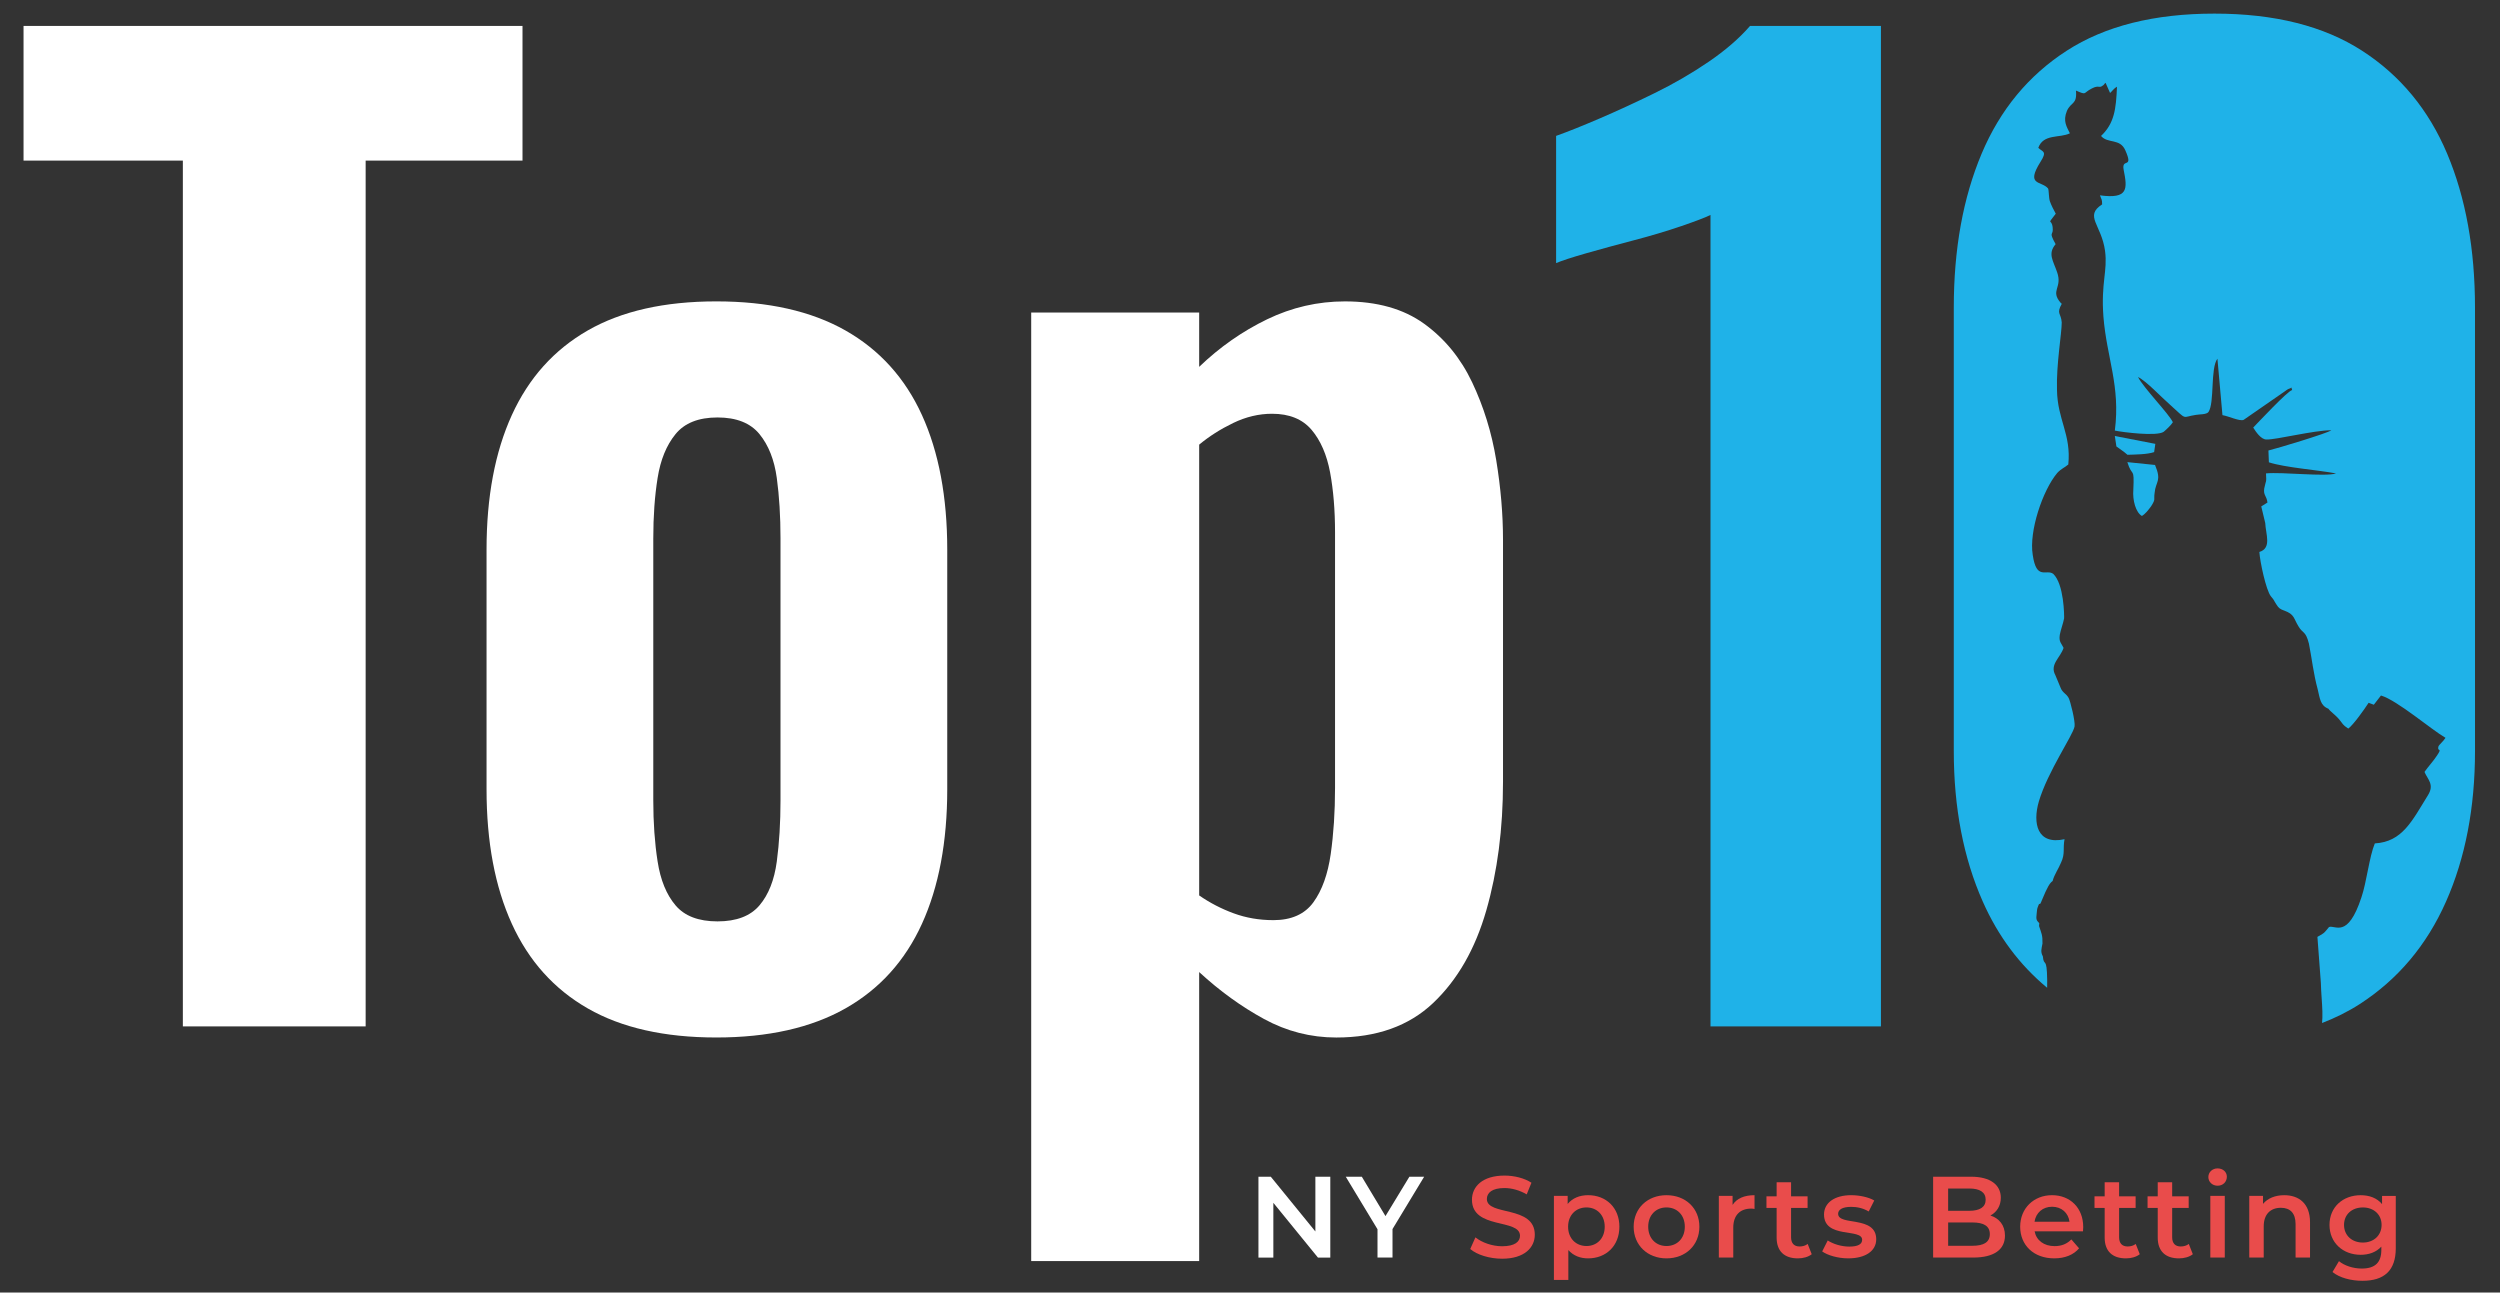
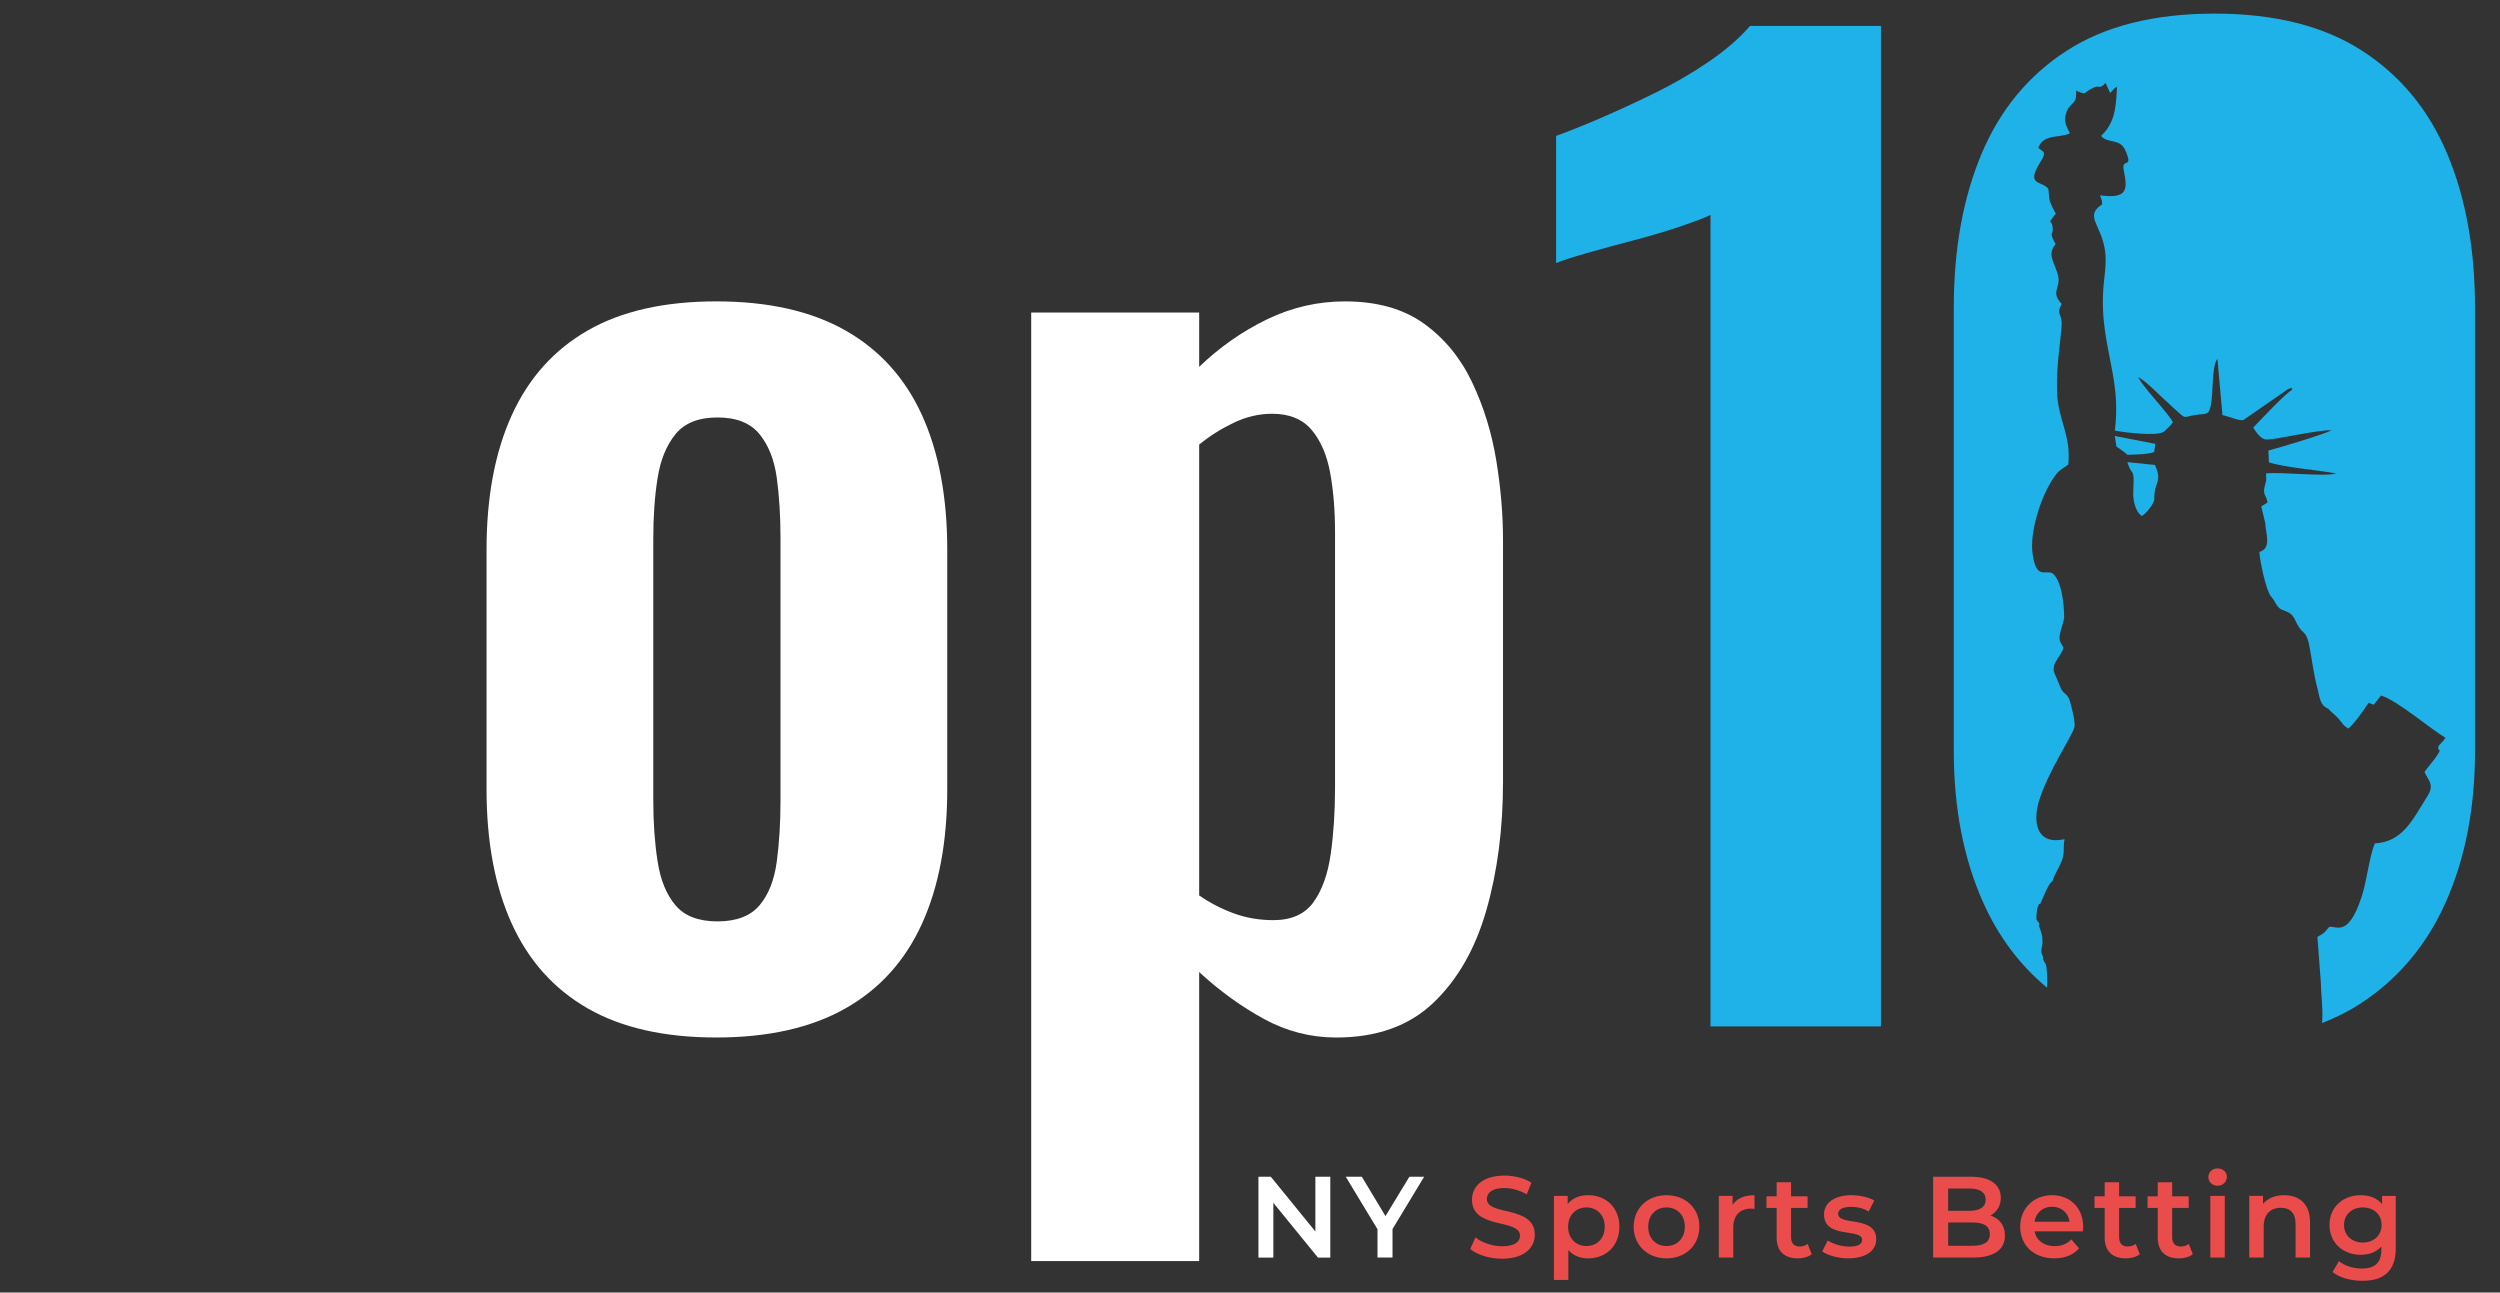
<svg xmlns="http://www.w3.org/2000/svg" id="a" viewBox="0 0 174.074 90">
  <rect x="0" y="0" width="174.074" height="90" fill="#333333" stroke="none" />
  <defs>
    <style>.b{fill-rule:evenodd;}.b,.c{fill:#1fb2e8;}.d{fill:#fff;}.e{fill:#e94c4b;}</style>
  </defs>
-   <path class="d" d="M12.732,71.467V11.182H1.639V1.808H36.382V11.182h-10.922v60.285H12.732Z" />
  <path class="d" d="M49.874,72.24c-3.612,0-6.594-.674-8.944-2.021-2.351-1.346-4.114-3.311-5.289-5.891-1.176-2.58-1.763-5.704-1.763-9.374v-16.683c0-3.669,.587-6.794,1.763-9.374,1.175-2.58,2.938-4.543,5.289-5.891,2.35-1.346,5.332-2.021,8.944-2.021s6.607,.674,8.987,2.021c2.378,1.348,4.156,3.311,5.332,5.891,1.175,2.58,1.763,5.705,1.763,9.374v16.683c0,3.67-.588,6.794-1.763,9.374-1.176,2.58-2.953,4.545-5.332,5.891-2.38,1.346-5.375,2.021-8.987,2.021Zm.086-8.084c1.318,0,2.292-.372,2.924-1.118,.63-.744,1.032-1.763,1.204-3.053,.172-1.29,.258-2.709,.258-4.257v-18.232c0-1.548-.086-2.952-.258-4.214-.172-1.261-.574-2.279-1.204-3.053-.632-.774-1.606-1.161-2.924-1.161-1.32,0-2.294,.387-2.924,1.161-.632,.774-1.047,1.792-1.247,3.053-.202,1.261-.301,2.666-.301,4.214v18.232c0,1.548,.099,2.967,.301,4.257,.2,1.29,.615,2.308,1.247,3.053,.63,.746,1.605,1.118,2.924,1.118Z" />
  <path class="d" d="M71.802,87.806V21.76h11.696v3.784c1.432-1.376,3.01-2.479,4.73-3.311,1.72-.83,3.526-1.247,5.418-1.247,2.236,0,4.07,.516,5.504,1.548,1.432,1.032,2.55,2.394,3.354,4.085,.802,1.692,1.361,3.498,1.677,5.418,.315,1.921,.473,3.77,.473,5.547v16.856c0,3.268-.387,6.25-1.161,8.944-.774,2.696-2.008,4.846-3.698,6.45-1.692,1.606-3.942,2.408-6.751,2.408-1.778,0-3.455-.43-5.031-1.29-1.577-.86-3.083-1.948-4.515-3.268v20.124h-11.696Zm16.856-23.736c1.261,0,2.193-.415,2.795-1.247,.602-.83,1.003-1.948,1.204-3.354,.2-1.404,.301-2.938,.301-4.601v-17.802c0-1.548-.116-2.937-.344-4.171-.23-1.232-.66-2.221-1.29-2.967-.632-.744-1.548-1.118-2.752-1.118-.918,0-1.821,.215-2.709,.645-.889,.43-1.677,.933-2.365,1.505v31.389c.745,.516,1.548,.933,2.408,1.247,.86,.316,1.776,.473,2.752,.473Z" />
  <path class="c" d="M119.101,71.467V14.966c-.344,.172-1.019,.43-2.021,.774-1.004,.344-2.107,.674-3.311,.989-1.204,.316-2.308,.617-3.311,.903-1.004,.288-1.706,.516-2.107,.688V9.462c.802-.286,1.806-.688,3.01-1.204,1.204-.516,2.479-1.104,3.827-1.763,1.346-.659,2.608-1.39,3.784-2.193,1.175-.802,2.135-1.634,2.881-2.494h9.116V71.467h-11.867Z" />
  <g>
    <path class="b" d="M147.364,31.086c.353,.27,.42,.275,.77,.58,.582-.019,1.367-.021,1.858-.186l.083-.574-2.82-.547,.109,.728Z" />
    <path class="b" d="M150.054,32.375l-1.928-.197c.348,1.125,.491,.247,.417,1.918-.063,.747,.173,1.588,.596,1.829,.251-.149,.443-.406,.636-.664,.353-.552,.172-.43,.25-.937,.069-.815,.512-.812,.029-1.948Z" />
    <path class="b" d="M170.398,10.709c-1.29-3.066-3.268-5.461-5.934-7.181-2.666-1.72-6.092-2.58-10.277-2.58-4.186,0-7.611,.86-10.277,2.58-2.666,1.72-4.644,4.115-5.934,7.181-1.29,3.068-1.935,6.637-1.935,10.707v30.873c0,3.956,.673,7.454,2.021,10.492,1.072,2.42,2.571,4.414,4.48,5.998,0-.173-.002-.347,.003-.52-.021-1.748-.232-.876-.302-1.669-.177-.323-.092-.521-.026-.892,.015-.581-.076-.726-.239-1.218l.017-.204c-.253-.228-.211-.327-.179-.7,.012-.137,.026-.306,.069-.406,.132-.365,.082-.163,.192-.258l.34-.792c.122-.23,.254-.595,.508-.779,.106-.435,.415-.855,.587-1.285,.293-.625,.115-.949,.24-1.623-1.912,.42-2.225-1.112-1.791-2.616,.622-2.104,2.367-4.592,2.49-5.232,.062-.337-.294-1.77-.411-1.985-.179-.324-.416-.344-.556-.698l-.369-.886c-.413-.755,.34-1.204,.571-1.903-.145-.32-.341-.405-.264-.911,.062-.337,.237-.802,.3-1.14,.014-.169-.001-2.395-.76-3.108-.482-.35-1.166,.482-1.424-1.318-.27-1.633,.688-4.495,1.711-5.709,.3-.316,.472-.337,.766-.586,.213-2.104-.76-3.11-.788-5.2-.054-1.784,.331-3.908,.33-4.696-.047-.653-.394-.58,.007-1.299-.034-.003-.064-.041-.064-.041-.777-.886,.122-1.05-.262-2.143-.272-.811-.675-1.289-.107-1.961-.532-.969-.126-.523-.207-1.18-.08-.658-.437-.073,.217-.942-.119-.215-.324-.609-.405-.855-.086-.212-.07-.794-.129-.9-.465-.554-1.589-.17-.526-1.859,.473-.746,.159-.671-.156-.971,.357-.996,1.489-.662,2.201-1.012-.202-.427-.509-.83-.209-1.557,.294-.659,.717-.418,.632-1.418,.79,.341,.463,.176,1.103-.147,.5-.265,.512,.01,.769-.208,.072-.027,.077-.095,.187-.189l.315,.711c.147-.126,.266-.321,.481-.439-.065,1.57-.183,2.552-1.11,3.431,.465,.554,1.318,.146,1.69,.999,.602,1.351-.28,.49-.115,1.359,.264,1.323,.338,2.048-1.651,1.777,.11,.318,.149,.253,.152,.63-1.263,.816-.05,1.399,.203,3.235,.188,1.419-.289,2.199-.114,4.576,.233,2.895,1.195,4.824,.796,7.939,.535,.114,2.932,.419,3.404,.083,.184-.155,.517-.469,.636-.664-.258-.57-2.048-2.399-2.428-3.15,.59,.289,1.621,1.403,2.193,1.896,1.299,1.172,.812,.891,1.847,.74,.244-.048,.717-.008,.869-.2,.432-.649,.121-3.037,.622-3.712l.35,3.932c.436,.071,1.191,.442,1.473,.33l2.862-1.982c.037-.032,.254-.185,.288-.182,.28-.079,.119-.195,.231,.088-.274,.011-2.525,2.421-2.712,2.611,.181,.289,.545,.834,.919,.831,.68,.023,3.295-.646,4.523-.644-.291,.216-3.756,1.257-4.383,1.41l.032,.823c1.163,.372,3.333,.523,4.677,.773-.739,.246-3.744-.112-4.878-.002,.044,.687-.003,.444-.123,1.051-.073,.472,.163,.492,.225,.977l-.432,.272,.277,1.153c.036,.789,.467,1.75-.409,2.018,.044,.688,.46,2.64,.797,3.08,.31,.368,.152,.218,.394,.581,.149,.252,.278,.331,.545,.422,.727,.267,.635,.533,.997,1.111,.298,.504,.488,.281,.718,1.191,.215,1.08,.304,2.044,.616,3.2,.151,.629,.178,1.111,.739,1.329,.123,.183,.509,.454,.726,.712,.31,.368,.239,.396,.66,.672,.364-.277,1.099-1.31,1.415-1.796l.363,.134,.498-.642c1.132,.334,3.517,2.385,4.492,2.946-.158,.26-.449,.476-.494,.609-.103,.401,.304,.026-.086,.608-.274,.422-.611,.77-.883,1.159,.227,.532,.71,.881,.237,1.628-1.106,1.788-1.775,3.237-3.695,3.349-.386,.925-.569,2.69-.932,3.754-.963,2.931-1.832,1.899-2.256,2.068-.38,.446-.272,.387-.809,.685l.24,3.203c.013,.652,.09,1.377,.106,1.994,.01,.307-.002,.563-.022,.802,.93-.362,1.805-.792,2.608-1.31,2.666-1.72,4.672-4.098,6.02-7.138,1.346-3.038,2.021-6.536,2.021-10.492V21.416c0-4.07-.645-7.639-1.935-10.707Z" />
  </g>
  <g>
    <path class="d" d="M92.628,81.935v5.629h-.861l-3.104-3.812v3.812h-1.038v-5.629h.86l3.104,3.812v-3.812h1.038Z" />
    <path class="d" d="M96.96,85.577v1.986h-1.045v-1.97l-2.211-3.659h1.118l1.648,2.742,1.665-2.742h1.029l-2.203,3.643Z" />
    <path class="e" d="M102.371,86.969l.362-.812c.451,.362,1.166,.619,1.858,.619,.876,0,1.246-.313,1.246-.731,0-1.215-3.345-.418-3.345-2.509,0-.909,.724-1.681,2.268-1.681,.675,0,1.383,.177,1.874,.498l-.33,.812c-.507-.298-1.062-.442-1.552-.442-.868,0-1.222,.338-1.222,.764,0,1.198,3.337,.418,3.337,2.485,0,.9-.731,1.672-2.275,1.672-.876,0-1.753-.273-2.22-.675Z" />
    <path class="e" d="M112.757,85.416c0,1.335-.925,2.204-2.179,2.204-.547,0-1.029-.186-1.375-.579v2.082h-1.005v-5.854h.957v.562c.338-.41,.836-.611,1.423-.611,1.254,0,2.179,.869,2.179,2.195Zm-1.021,0c0-.819-.547-1.343-1.271-1.343-.724,0-1.279,.523-1.279,1.343,0,.82,.555,1.344,1.279,1.344,.724,0,1.271-.523,1.271-1.344Z" />
    <path class="e" d="M113.751,85.416c0-1.286,.965-2.195,2.284-2.195,1.335,0,2.292,.909,2.292,2.195,0,1.287-.957,2.204-2.292,2.204-1.319,0-2.284-.917-2.284-2.204Zm3.562,0c0-.819-.546-1.343-1.278-1.343-.724,0-1.271,.523-1.271,1.343,0,.82,.547,1.344,1.271,1.344,.732,0,1.278-.523,1.278-1.344Z" />
    <path class="e" d="M122.167,83.221v.957c-.088-.016-.161-.023-.233-.023-.764,0-1.247,.45-1.247,1.326v2.083h-1.005v-4.294h.957v.627c.29-.45,.812-.676,1.528-.676Z" />
    <path class="e" d="M126.151,87.33c-.241,.193-.603,.29-.965,.29-.941,0-1.48-.499-1.48-1.448v-2.066h-.708v-.804h.708v-.981h1.005v.981h1.15v.804h-1.15v2.043c0,.418,.209,.643,.595,.643,.209,0,.41-.056,.562-.177l.282,.716Z" />
    <path class="e" d="M126.878,87.138l.386-.765c.378,.25,.957,.427,1.496,.427,.635,0,.9-.177,.9-.475,0-.82-2.654-.048-2.654-1.761,0-.812,.732-1.344,1.89-1.344,.571,0,1.222,.137,1.608,.37l-.386,.764c-.41-.241-.82-.321-1.23-.321-.611,0-.9,.201-.9,.482,0,.868,2.653,.097,2.653,1.777,0,.804-.74,1.327-1.946,1.327-.716,0-1.432-.209-1.817-.482Z" />
    <path class="e" d="M139.605,86.035c0,.966-.756,1.528-2.204,1.528h-2.798v-5.629h2.638c1.351,0,2.075,.571,2.075,1.464,0,.578-.29,1.005-.724,1.238,.603,.192,1.013,.667,1.013,1.398Zm-3.957-3.28v1.552h1.479c.724,0,1.134-.257,1.134-.771,0-.523-.41-.78-1.134-.78h-1.479Zm2.903,3.176c0-.562-.426-.812-1.214-.812h-1.688v1.624h1.688c.788,0,1.214-.249,1.214-.812Z" />
    <path class="e" d="M145.039,85.738h-3.37c.121,.627,.644,1.029,1.391,1.029,.483,0,.861-.153,1.166-.467l.539,.619c-.386,.459-.989,.7-1.729,.7-1.439,0-2.372-.925-2.372-2.204,0-1.278,.941-2.195,2.219-2.195,1.254,0,2.171,.877,2.171,2.22,0,.08-.008,.201-.016,.298Zm-3.377-.668h2.437c-.081-.619-.555-1.045-1.214-1.045-.651,0-1.125,.418-1.222,1.045Z" />
    <path class="e" d="M148.992,87.33c-.241,.193-.603,.29-.965,.29-.941,0-1.48-.499-1.48-1.448v-2.066h-.708v-.804h.708v-.981h1.005v.981h1.15v.804h-1.15v2.043c0,.418,.209,.643,.595,.643,.209,0,.41-.056,.562-.177l.282,.716Z" />
    <path class="e" d="M152.686,87.33c-.241,.193-.603,.29-.965,.29-.94,0-1.479-.499-1.479-1.448v-2.066h-.708v-.804h.708v-.981h1.005v.981h1.15v.804h-1.15v2.043c0,.418,.21,.643,.596,.643,.209,0,.41-.056,.562-.177l.281,.716Z" />
    <path class="e" d="M153.767,81.959c0-.338,.273-.604,.644-.604s.644,.249,.644,.579c0,.354-.266,.627-.644,.627-.37,0-.644-.266-.644-.603Zm.137,1.311h1.006v4.294h-1.006v-4.294Z" />
    <path class="e" d="M160.846,85.103v2.461h-1.006v-2.332c0-.764-.378-1.134-1.021-1.134-.715,0-1.197,.435-1.197,1.295v2.171h-1.006v-4.294h.957v.555c.33-.394,.853-.604,1.479-.604,1.029,0,1.794,.588,1.794,1.882Z" />
    <path class="e" d="M166.817,83.27v3.643c0,1.56-.812,2.268-2.315,2.268-.805,0-1.601-.209-2.091-.611l.45-.756c.378,.313,.989,.515,1.584,.515,.949,0,1.367-.434,1.367-1.303v-.225c-.354,.386-.86,.57-1.439,.57-1.23,0-2.171-.836-2.171-2.082,0-1.247,.94-2.067,2.171-2.067,.604,0,1.134,.193,1.488,.619v-.57h.956Zm-.988,2.019c0-.724-.547-1.215-1.303-1.215-.765,0-1.312,.491-1.312,1.215,0,.731,.547,1.23,1.312,1.23,.756,0,1.303-.499,1.303-1.23Z" />
  </g>
</svg>